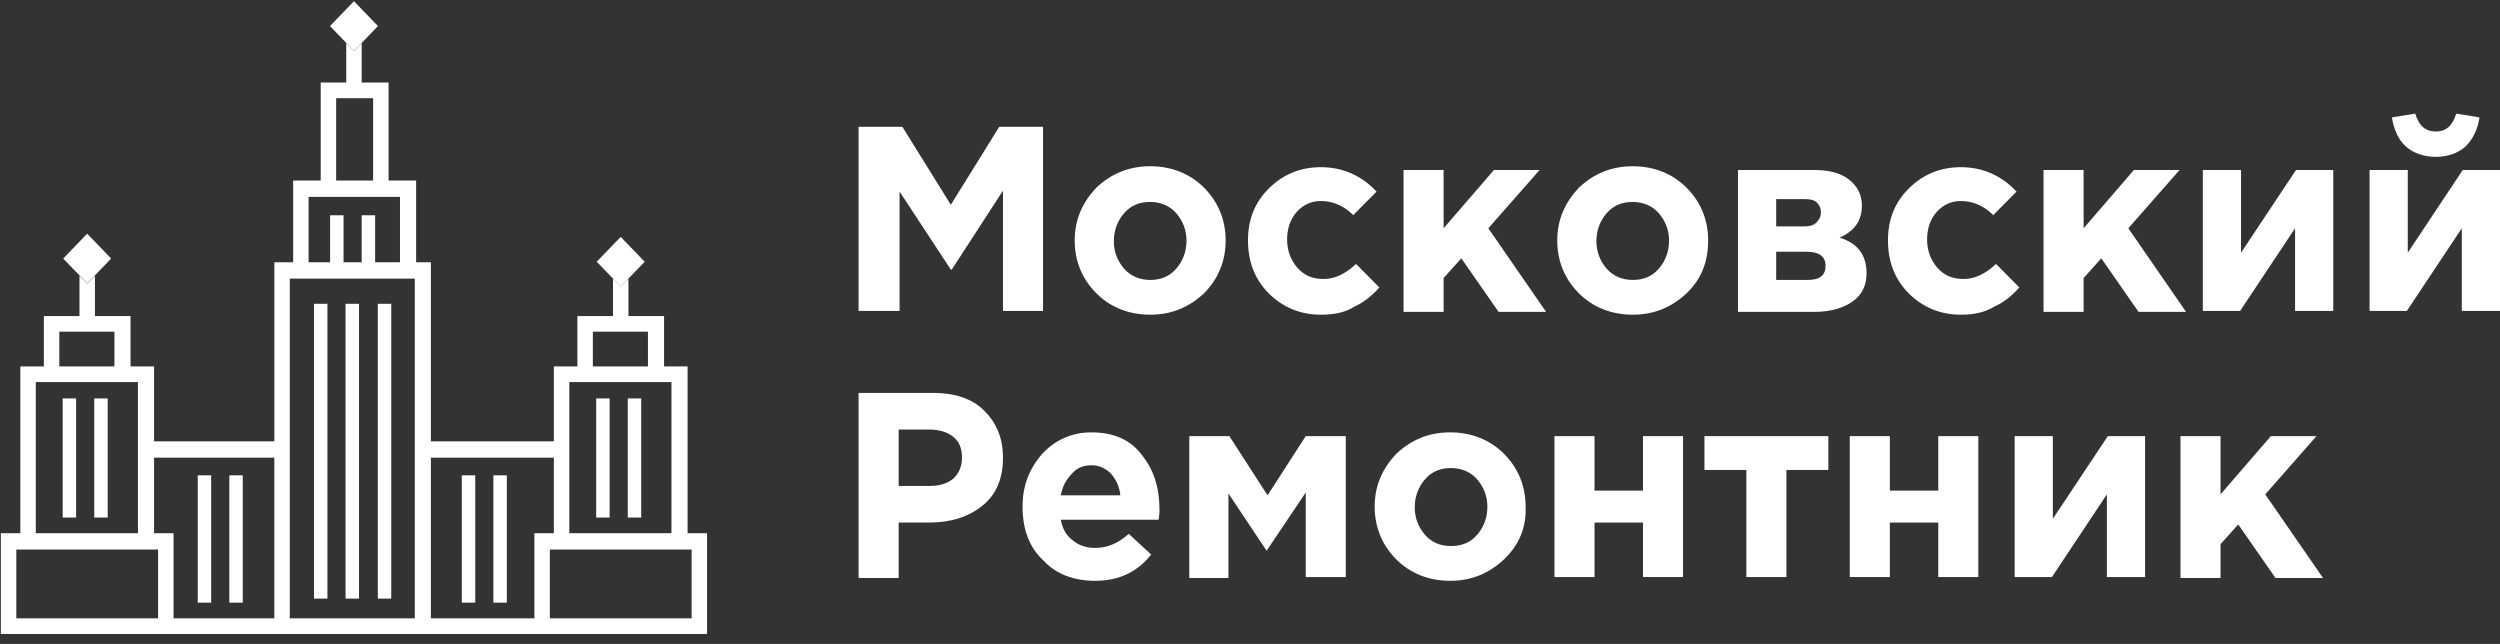
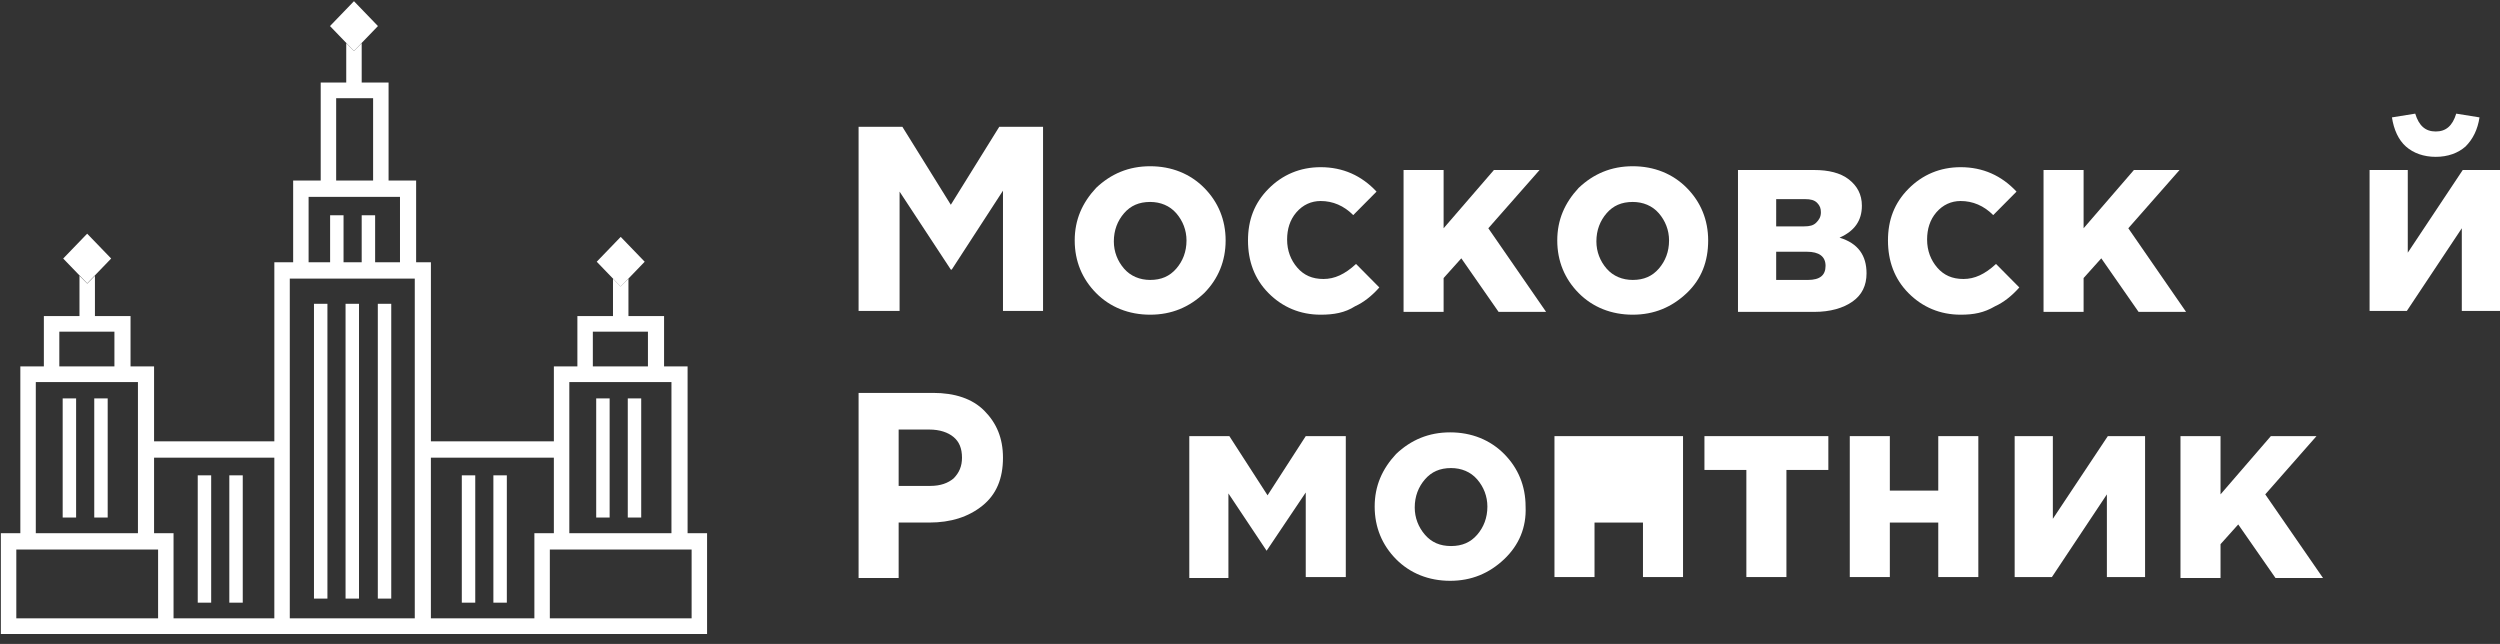
<svg xmlns="http://www.w3.org/2000/svg" width="198" height="51" viewBox="0 0 198 51" fill="none">
  <rect x="0" y="0" width="198" height="51" fill="#333333" stroke="none" />
  <path d="M68 24.626V10.042H71.468L75.305 16.218L79.141 10.042H82.609V24.626H79.436V15.101L75.378 21.352H75.305L71.247 15.176V24.626H68Z" fill="white" />
  <path d="M91.093 22.171C91.979 22.171 92.642 21.873 93.159 21.277C93.676 20.682 93.971 19.938 93.971 19.045C93.971 18.227 93.676 17.483 93.159 16.887C92.642 16.292 91.905 15.994 91.093 15.994C90.208 15.994 89.544 16.292 89.027 16.887C88.511 17.483 88.216 18.227 88.216 19.119C88.216 19.938 88.511 20.682 89.027 21.277C89.544 21.873 90.282 22.171 91.093 22.171ZM95.373 23.212C94.192 24.329 92.79 24.924 91.093 24.924C89.396 24.924 87.921 24.329 86.814 23.212C85.707 22.096 85.117 20.682 85.117 19.045C85.117 17.408 85.707 16.069 86.814 14.879C87.995 13.762 89.396 13.166 91.093 13.166C92.79 13.166 94.266 13.762 95.373 14.879C96.479 15.995 97.07 17.408 97.07 19.045C97.07 20.682 96.479 22.096 95.373 23.212Z" fill="white" />
  <path d="M104.595 24.924C102.972 24.924 101.57 24.329 100.464 23.212C99.356 22.096 98.841 20.682 98.841 19.045C98.841 17.408 99.357 16.069 100.464 14.953C101.57 13.836 102.972 13.241 104.595 13.241C106.366 13.241 107.842 13.911 109.022 15.176L107.177 17.036C106.439 16.292 105.554 15.92 104.595 15.92C103.858 15.92 103.193 16.217 102.677 16.813C102.16 17.408 101.939 18.152 101.939 18.971C101.939 19.863 102.234 20.608 102.751 21.203C103.267 21.798 103.931 22.096 104.816 22.096C105.702 22.096 106.513 21.724 107.399 20.905L109.243 22.766C108.653 23.436 107.989 23.956 107.325 24.254C106.514 24.775 105.628 24.924 104.595 24.924Z" fill="white" />
  <path d="M111.162 13.465H114.334V18.078L118.318 13.465H121.934L117.875 18.078L122.45 24.7H118.687L115.736 20.459L114.334 22.021V24.7H111.162V13.465Z" fill="white" />
  <path d="M129.312 22.171C130.196 22.171 130.861 21.873 131.377 21.277C131.894 20.682 132.189 19.938 132.189 19.045C132.189 18.227 131.893 17.483 131.377 16.887C130.861 16.292 130.123 15.994 129.312 15.994C128.426 15.994 127.762 16.292 127.245 16.887C126.729 17.483 126.434 18.227 126.434 19.119C126.434 19.938 126.729 20.682 127.245 21.277C127.762 21.873 128.5 22.171 129.312 22.171ZM133.59 23.212C132.41 24.329 131.008 24.924 129.312 24.924C127.615 24.924 126.139 24.329 125.032 23.212C123.925 22.096 123.335 20.682 123.335 19.045C123.335 17.408 123.925 16.069 125.032 14.879C126.213 13.762 127.615 13.166 129.312 13.166C131.008 13.166 132.484 13.762 133.59 14.879C134.697 15.995 135.287 17.408 135.287 19.045C135.287 20.682 134.771 22.096 133.59 23.212Z" fill="white" />
  <path d="M140.673 22.171H143.182C144.141 22.171 144.584 21.799 144.584 21.054C144.584 20.31 144.067 19.938 143.108 19.938H140.673L140.673 22.171ZM140.673 17.929H142.887C143.33 17.929 143.625 17.855 143.846 17.632C144.067 17.408 144.215 17.185 144.215 16.813C144.215 16.515 144.141 16.292 143.92 16.069C143.699 15.846 143.403 15.771 142.961 15.771H140.674L140.673 17.929ZM137.575 13.465H143.699C144.805 13.465 145.764 13.688 146.428 14.209C147.092 14.729 147.461 15.399 147.461 16.292C147.461 17.483 146.871 18.301 145.691 18.822C147.166 19.268 147.83 20.236 147.83 21.65C147.83 22.617 147.461 23.361 146.723 23.882C145.985 24.403 144.952 24.701 143.699 24.701H137.648V13.465L137.575 13.465Z" fill="white" />
  <path d="M155.282 24.924C153.659 24.924 152.257 24.329 151.15 23.212C150.043 22.096 149.527 20.682 149.527 19.045C149.527 17.408 150.044 16.069 151.15 14.953C152.257 13.836 153.658 13.241 155.282 13.241C157.052 13.241 158.528 13.911 159.708 15.176L157.864 17.036C157.126 16.292 156.241 15.92 155.281 15.92C154.544 15.92 153.88 16.217 153.363 16.813C152.847 17.408 152.626 18.152 152.626 18.971C152.626 19.863 152.921 20.608 153.437 21.203C153.954 21.798 154.618 22.096 155.503 22.096C156.389 22.096 157.2 21.724 158.085 20.905L159.93 22.766C159.339 23.436 158.675 23.956 158.012 24.254C157.126 24.775 156.315 24.924 155.282 24.924Z" fill="white" />
  <path d="M161.848 13.465H165.021V18.078L169.005 13.465H172.62L168.562 18.078L173.136 24.7H169.374L166.422 20.459L165.021 22.021V24.7H161.848V13.465Z" fill="white" />
-   <path d="M184.794 13.465V24.626H181.769V18.078L177.416 24.626H174.465V13.465H177.49V20.013L181.843 13.465H184.794Z" fill="white" />
  <path d="M195.27 11.604C194.68 12.125 193.869 12.422 192.91 12.422C191.95 12.422 191.139 12.125 190.549 11.604C189.958 11.083 189.589 10.264 189.442 9.297L191.286 9C191.581 9.967 192.098 10.414 192.91 10.414C193.721 10.414 194.238 9.967 194.533 9L196.377 9.297C196.23 10.264 195.861 11.009 195.27 11.604ZM198 13.465V24.626H194.975V18.078L190.622 24.626H187.671V13.465H190.696V20.013L195.049 13.465H198Z" fill="white" />
  <path d="M71.173 38.484H73.681C74.493 38.484 75.083 38.261 75.526 37.889C75.968 37.443 76.19 36.922 76.19 36.252C76.19 35.508 75.969 34.987 75.526 34.615C75.083 34.243 74.419 34.02 73.608 34.02H71.173V38.484ZM68 31.118H73.903C75.6 31.118 77.002 31.564 77.96 32.532C78.92 33.499 79.436 34.69 79.436 36.252C79.436 37.889 78.92 39.154 77.813 40.047C76.706 40.94 75.305 41.386 73.608 41.386H71.173V45.777H68V31.118Z" fill="white" />
-   <path d="M84.011 39.229H88.732C88.659 38.484 88.364 37.964 87.995 37.517C87.552 37.071 87.035 36.848 86.445 36.848C85.781 36.848 85.265 37.071 84.896 37.517C84.454 37.964 84.158 38.484 84.011 39.229ZM86.74 46C85.043 46 83.642 45.479 82.609 44.363C81.502 43.321 80.986 41.907 80.986 40.122C80.986 38.485 81.502 37.145 82.535 35.955C83.568 34.839 84.895 34.243 86.445 34.243C88.216 34.243 89.544 34.839 90.43 36.029C91.389 37.219 91.831 38.633 91.831 40.344C91.831 40.493 91.831 40.791 91.758 41.163H84.011C84.158 41.907 84.454 42.428 84.97 42.8C85.412 43.172 86.003 43.395 86.74 43.395C87.7 43.395 88.585 43.023 89.396 42.279L91.167 43.916C90.135 45.255 88.659 46 86.74 46Z" fill="white" />
  <path d="M94.192 34.541H97.365L100.39 39.229L103.415 34.541H106.587V45.702H103.415V39.005L100.316 43.619L97.291 39.08V45.777H94.192V34.541Z" fill="white" />
  <path d="M114.924 43.247C115.809 43.247 116.474 42.949 116.99 42.354C117.506 41.758 117.801 41.014 117.801 40.121C117.801 39.303 117.506 38.559 116.99 37.964C116.474 37.368 115.736 37.07 114.924 37.07C114.039 37.07 113.375 37.368 112.858 37.964C112.342 38.559 112.047 39.303 112.047 40.196C112.047 41.014 112.342 41.758 112.858 42.354C113.375 42.949 114.039 43.247 114.924 43.247ZM119.13 44.289C117.949 45.405 116.547 46 114.851 46C113.154 46 111.678 45.405 110.571 44.289C109.465 43.172 108.874 41.758 108.874 40.121C108.874 38.484 109.465 37.145 110.571 35.955C111.752 34.838 113.154 34.243 114.851 34.243C116.547 34.243 118.023 34.838 119.13 35.955C120.236 37.07 120.827 38.484 120.827 40.121C120.9 41.758 120.31 43.172 119.13 44.289Z" fill="white" />
-   <path d="M133.296 34.541V45.702H130.123V41.387H126.286V45.702H123.114V34.541H126.286V38.856H130.123V34.541H133.296Z" fill="white" />
+   <path d="M133.296 34.541V45.702H130.123V41.387H126.286V45.702H123.114V34.541H126.286V38.856V34.541H133.296Z" fill="white" />
  <path d="M144.805 34.541V37.22H141.485V45.702H138.312V37.22H134.992V34.541H144.805Z" fill="white" />
  <path d="M156.684 34.541V45.702H153.511V41.387H149.675V45.702H146.502V34.541H149.675V38.856H153.511V34.541H156.684Z" fill="white" />
  <path d="M169.89 34.541V45.702H166.865V39.154L162.512 45.702H159.561V34.541H162.586V41.089L166.939 34.541H169.89Z" fill="white" />
  <path d="M172.694 34.541H175.866V39.154L179.851 34.541H183.466L179.408 39.154L183.982 45.777H180.219L177.268 41.535L175.866 43.098V45.777H172.694V34.541Z" fill="white" />
  <path d="M8.804 20.475L6.904 22.444L5.005 20.475L6.904 18.507L8.804 20.475ZM51.06 20.729L49.16 22.698L47.261 20.729L49.16 18.761L51.06 20.729ZM29.934 2.064L28.034 4.033L26.135 2.064L28.034 0.095L29.934 2.064Z" fill="white" />
  <path d="M46.953 26.27H51.317V29.02H46.953V26.27ZM6.028 40.991V31.554H4.964V40.991H6.028ZM8.529 31.554H7.465V40.991H8.529V31.554ZM50.784 31.554H49.72V40.991H50.784V31.554ZM48.283 31.554H47.219V40.991H48.283V31.554ZM30.987 24.059H29.923V47.407H30.987V24.059ZM25.932 24.059H24.867V47.407H25.932V24.059ZM28.433 24.059H27.368V47.407H28.433V24.059ZM15.661 47.73H16.725V37.647H15.661V47.73ZM18.162 47.73H19.226V37.647H18.162V47.73ZM39.076 47.73H40.141V37.647H39.076V47.73ZM36.575 47.73H37.64V37.647H36.575V47.73ZM45.09 30.261H53.179V42.231H45.09V30.261ZM34.127 36.246H43.866V42.231H42.323V48.971H34.127L34.127 36.246ZM24.441 15.594H31.679V20.77H29.71V17.05H28.646V20.77H27.209V17.05H26.145V20.77H24.441V15.594ZM26.624 7.775H29.55V14.299H26.624V7.775ZM22.951 22.064H32.85V48.971H22.951V22.064ZM12.202 42.23V36.245H21.727V48.971H13.745V42.23H12.202ZM4.698 26.27H9.062V29.02H4.698V26.27ZM2.835 30.26H10.925V42.23H2.835V30.26ZM1.292 43.525H12.521V48.971H1.292V43.525ZM54.776 48.971H43.547V43.525H54.776V48.971ZM54.457 42.231V29.02H52.594V25.03H49.773V22.067L49.161 22.687L48.549 22.067V25.03H45.729V29.02H43.867V34.952H34.128V20.77H32.957V14.299H30.775V6.535H28.646V3.411L28.034 4.031L27.422 3.411V6.535H25.4V14.299H23.218V20.77H21.728V34.952H12.202V29.02H10.339V25.03H7.519V21.84L6.907 22.46L6.295 21.84V25.03H3.474V29.02H1.611V42.231H0.068V50.211H56V42.231H54.457Z" fill="white" />
</svg>